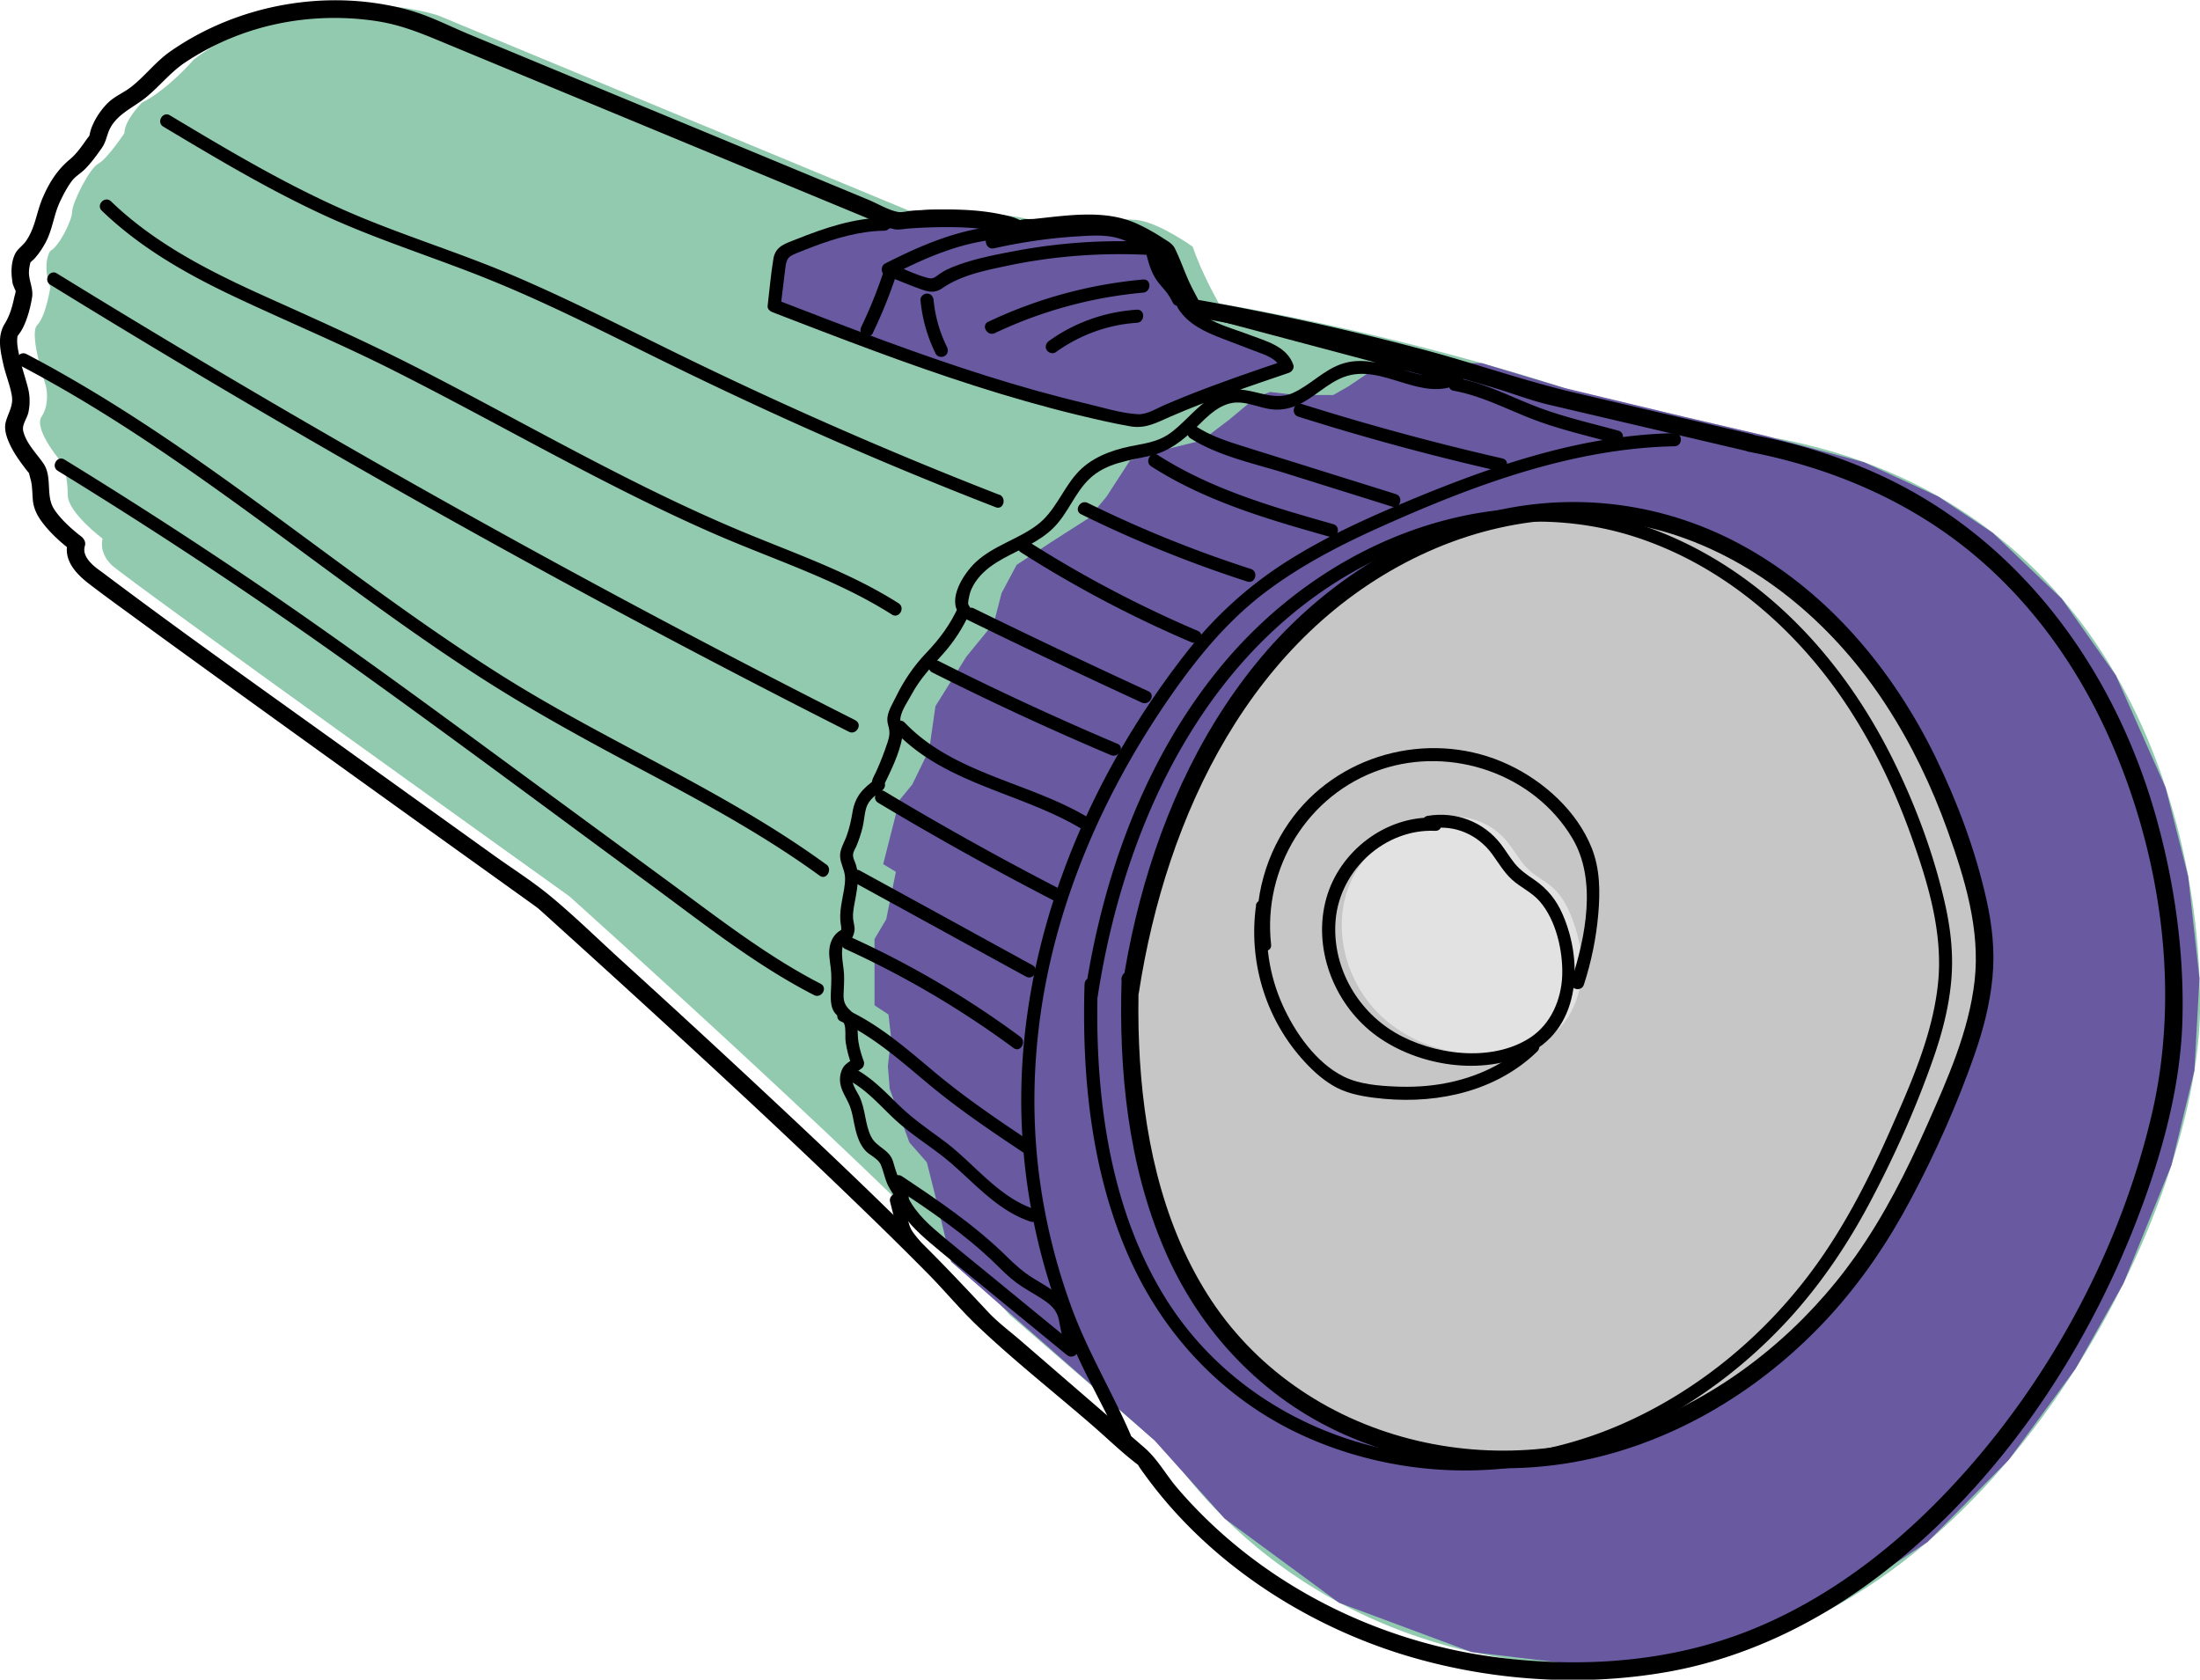
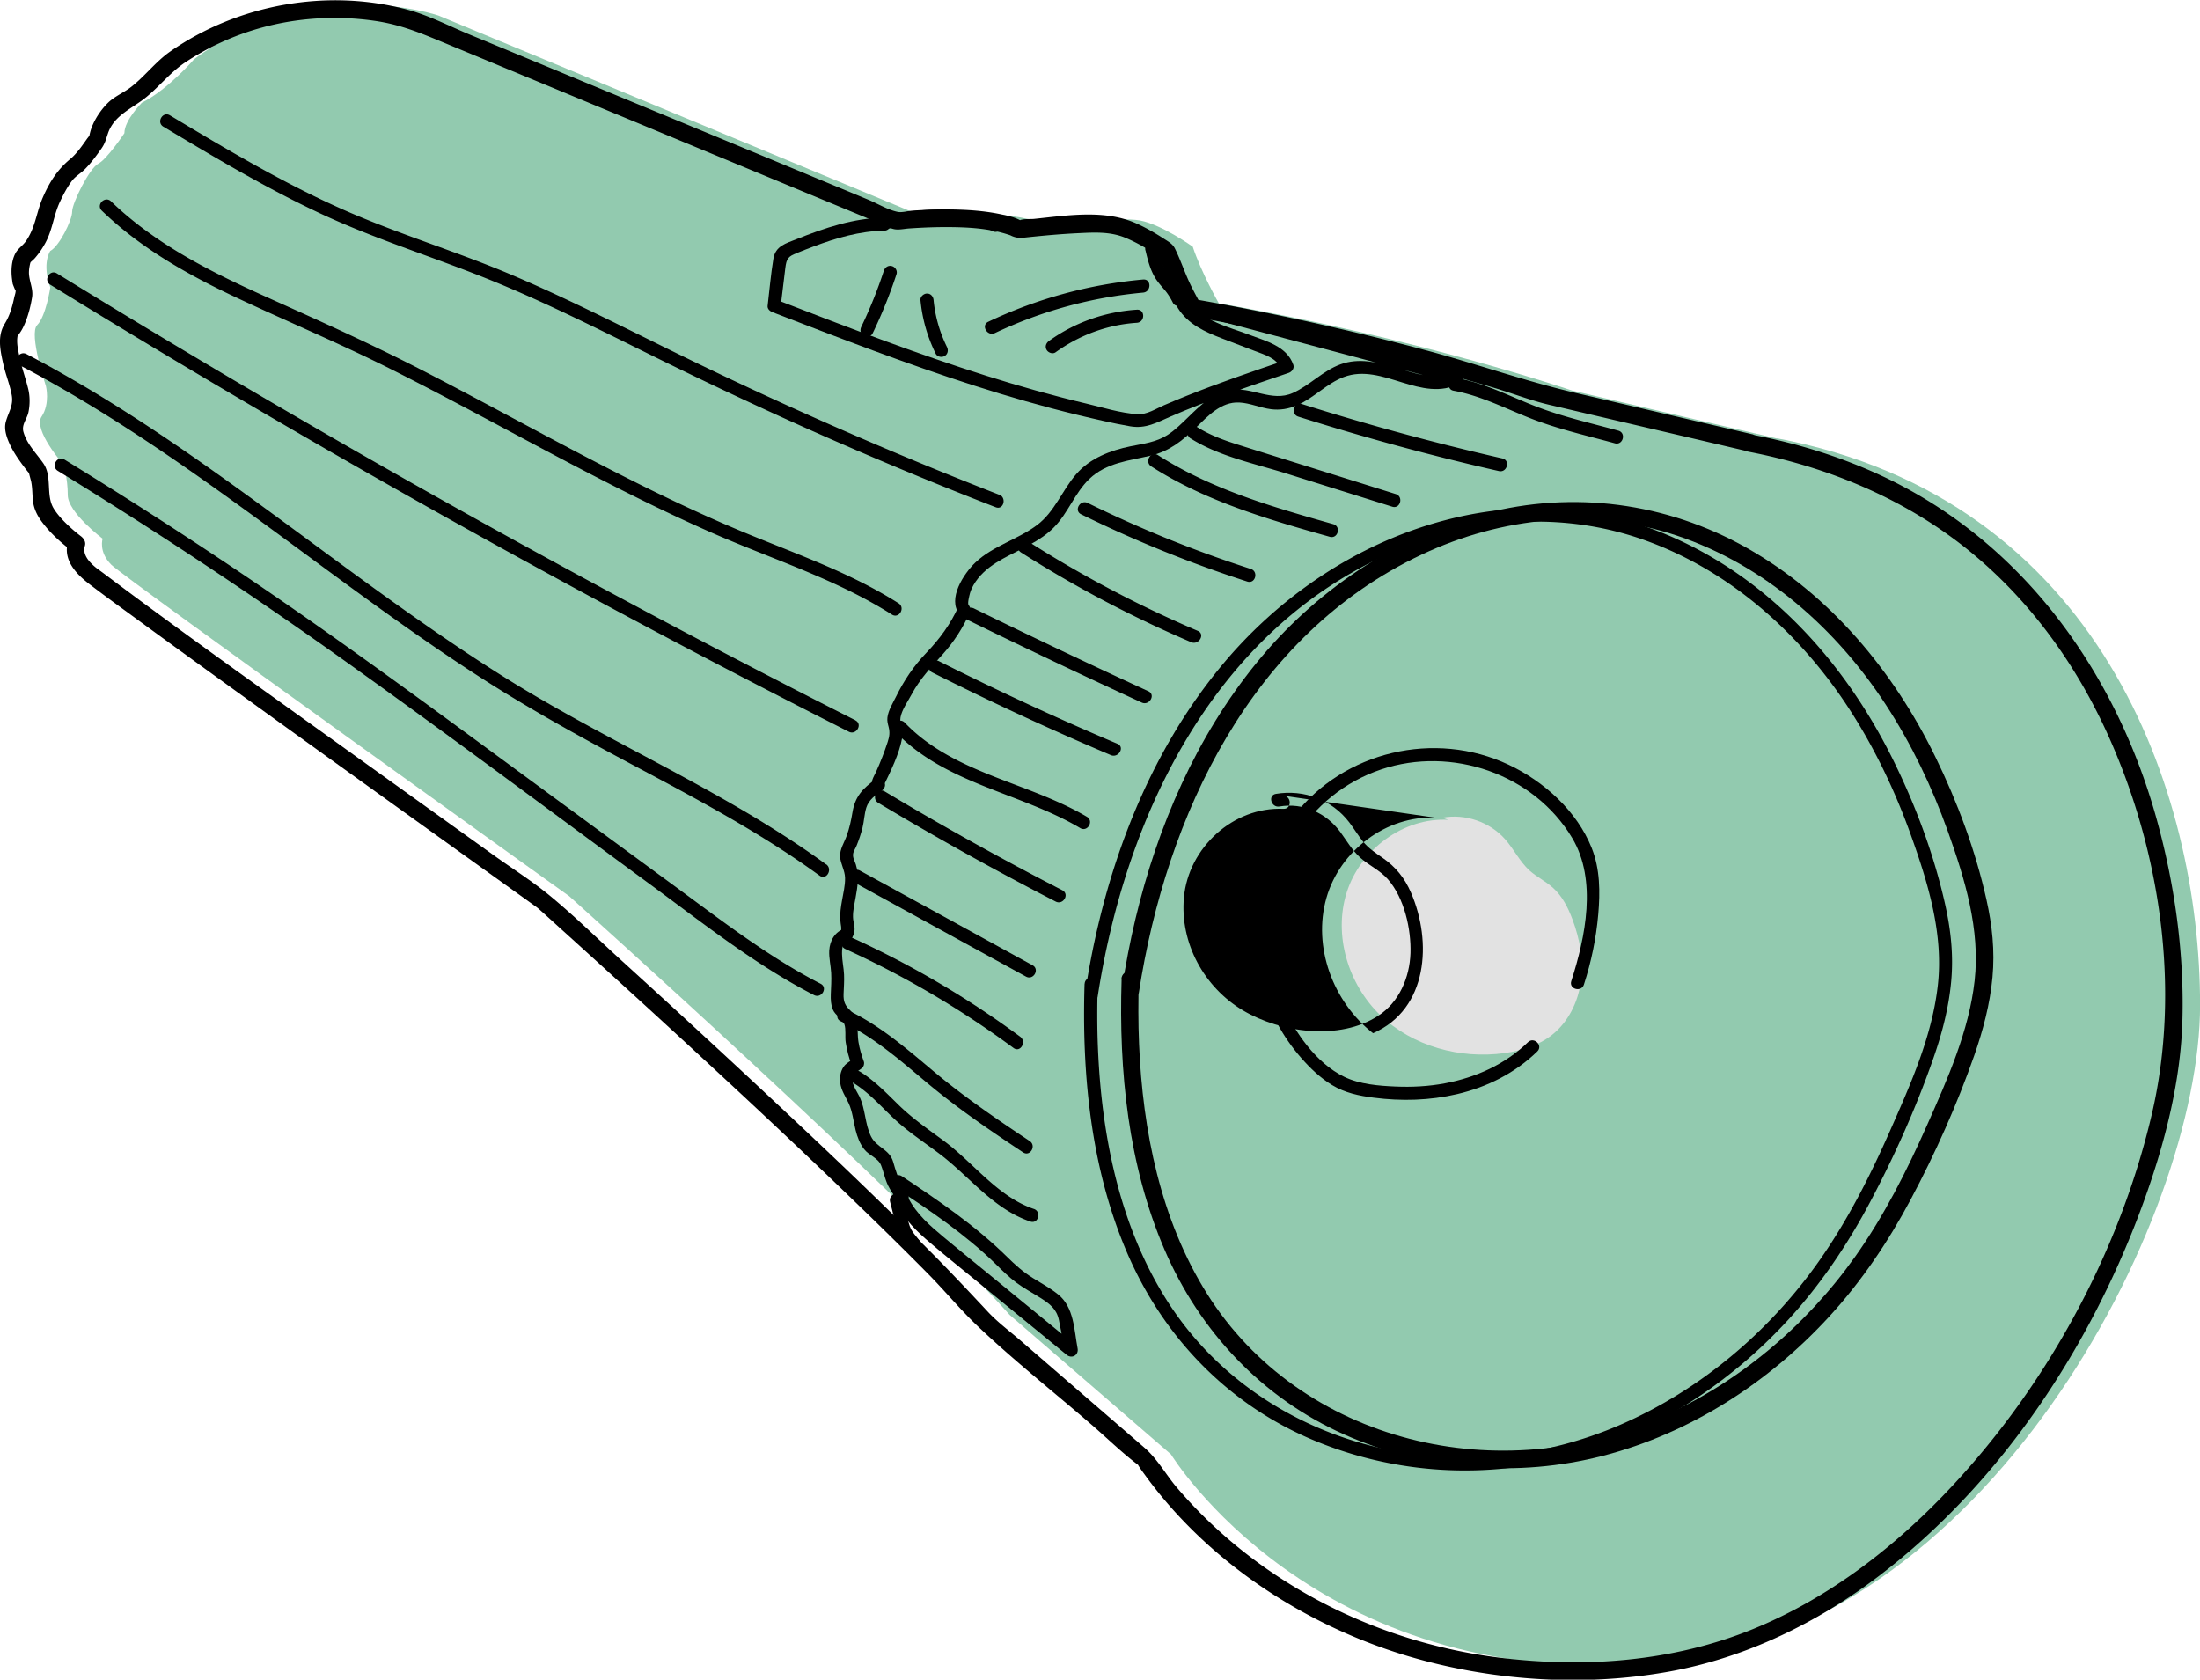
<svg xmlns="http://www.w3.org/2000/svg" id="Layer_2" data-name="Layer 2" viewBox="0 0 282.1 215.37">
  <defs>
    <style>.cls-1,.cls-4{stroke-width:0}.cls-4{fill:#6859a1}</style>
  </defs>
  <g id="Outlines">
    <path d="m227.86 56.23-26.28-6.15s-19.57-6.71-45.29-11.18c0 0-2.24-3.91-3.35-7.27 0 0-3.91-2.8-6.71-3.35s-12.3.56-12.3.56-3.35-2.24-15.66-1.12L56.21 1.99S40-3.6 24.9 7.58c0 0-3.35 3.91-6.71 5.59 0 0-2.24 2.24-2.24 3.91 0 0-2.24 3.35-3.35 3.91s-3.35 5.03-3.35 6.15-1.68 4.47-2.8 5.03c0 0-1.12 1.55 0 4.69 0 0-.56 3.7-1.68 4.82s1.12 7.83 1.12 7.83.56 2.24-.56 3.91c-1.12 1.68 2.8 6.15 2.8 6.15s.56 1.68.56 3.91 4.47 5.59 4.47 5.59-.56 1.68 1.12 3.35 58.71 42.49 58.71 42.49 43.05 38.58 56.47 53.68l20.69 17.89s18.45 30.19 61.51 26.84 70.45-57.03 70.45-84.43-12.86-64.86-54.24-72.69Z" style="fill:#92caaf;stroke-width:0" />
-     <path class="cls-4" d="m108.61 29.36-5.76 1.91-2.66 1.28-.33 1.6-.62 3.52.29 1.66 22.66 9.07 17.65 4.66 6.74 1.26 5.3-2.57 8.64-3.22 4.47-1.53-.44-.87-5.77-2.84-5.67-2.23-2.38-2.57-2.82-6.3-5.24-3.45-3.62-.44-8.78.44-3.13-.44-5.86-.31-7.13.2-5.54 1.17zM121.96 161.78l26.09 22.92 8.99 10.02 14.66 10.79 16.98 6.32 15 1.78 14.59-1.12 13.51-4.64 15.38-10.13 10.43-10.55 8.55-11.67 6.16-10.97 6.14-15.14 2.94-12.12.65-11.8-1.45-13.1-2.89-11.37-6.37-14.38-6.94-9.84-8.85-8.45-6.97-4.65-9.55-4.41-12.87-3.45-10.16-2.37-15.37-3.7-10.62-3.19-9.92.03-4.29 1.01-2.89 1.95-1.93 1.1-4.69.01-3.4-.4-1.79.66-3.42 2.86-3.55 2.7-5.1 1.25-4.14 1.35-2.98 4.6-2.3 2.76-4.84 3.1-4.39 2.89-1.93 3.62-.99 3.83-3.54 4.34-3.95 6.33-.8 5.58-2.17 4.46-1.64 2-2.09 8.21 1.63.99-1.24 6.08-1.5 2.53v8.51l1.79 1.17.34 3.02-.42 3.59.24 2.95 2.52 6.84 2.24 2.56 1.07 4.26 2.04 8.48z" />
    <path class="cls-1" d="M224.81 55.71c-7.62-1.78-15.24-3.57-22.86-5.35-6.49-1.52-12.79-3.76-19.24-5.48a344.85 344.85 0 0 0-29.47-6.5l.67.51c-.38-.67-.74-1.36-1.09-2.05-.82-1.61-1.36-3.34-2.15-4.95-.3-.62-.85-.91-1.41-1.27-1.12-.73-2.28-1.4-3.5-1.95-4.08-1.85-8.87-1.04-13.19-.6-.43.04-1.44-.03-1.82.19-.29.17.68.36.21.07-.77-.48-1.83-.69-2.7-.87-2.11-.44-4.29-.58-6.44-.6-1.61-.02-3.21.04-4.82.15-.59.04-1.35.27-1.89.16-1.28-.26-2.64-1.1-3.84-1.59-2.64-1.1-5.29-2.19-7.93-3.29-7.4-3.07-14.81-6.14-22.21-9.2-6.94-2.87-13.87-5.75-20.81-8.62-2.64-1.09-5.3-2.49-8.07-3.23C42-1.52 30.51.54 21.83 6.6c-1.85 1.29-3.21 3.13-4.99 4.53-.93.73-2.12 1.21-2.96 2.02-.79.76-1.52 1.8-1.96 2.8-.13.28-.24.57-.32.86-.03.12-.28 1 .02.33-.1.21-.28.42-.42.6-.66.93-1.35 1.96-2.24 2.69-1.61 1.35-2.61 2.92-3.46 4.87s-.94 3.83-2.16 5.6c-.42.61-1.06.97-1.39 1.63-.48.96-.54 2.12-.42 3.16.03.23.06.47.1.7.02.08.43 1.13.37.8.05.27-.13.72-.18.98-.25 1.18-.57 2.3-1.2 3.32-1.01 1.62-.58 3.49-.18 5.28.3 1.31.84 2.6 1.07 3.92s-.42 2.15-.76 3.37c-.27.96.09 2 .49 2.87.42.92.99 1.77 1.59 2.59.26.35.53.71.81 1.05.57.67-.03 0 .06-.06-.04.03.29 1.17.3 1.26.15.78.14 1.54.21 2.33.1 1.12.57 2.04 1.25 2.93 1.06 1.39 2.39 2.58 3.78 3.63l-.51-1.26c-.72 2.42 1.06 4.22 2.79 5.54 1.65 1.26 3.32 2.48 5 3.7 5.73 4.2 11.49 8.35 17.24 12.5 11.17 8.06 22.36 16.08 33.55 24.1l1.39 1c.28.2.46.37.19.13.99.87 1.97 1.77 2.95 2.66 5.47 4.94 10.92 9.91 16.34 14.9 7.18 6.61 14.31 13.27 21.33 20.05 3.22 3.1 6.41 6.23 9.55 9.41 2.15 2.18 4.13 4.6 6.36 6.7 4.63 4.39 9.7 8.39 14.53 12.57 1.95 1.68 3.83 3.53 5.88 5.09.37.28-.15-.33.15.17.25.41.54.8.82 1.18 8.01 11.06 20.22 19.09 33.18 23.08 10.85 3.33 22.89 4.17 34.07 2.15 9.83-1.78 19.01-6.26 26.92-12.29 15.73-11.99 27.24-29.53 33.93-48.01 2.7-7.47 4.75-15.41 4.95-23.39.22-8.63-1.03-17.45-3.35-25.76-5.32-19.03-17.49-35.84-35.78-44.13-5.09-2.31-10.44-3.94-15.92-4.99-1.41-.27-2.01 1.89-.59 2.16 10.73 2.06 20.96 6.43 29.32 13.56 7.28 6.2 12.88 14.12 16.8 22.82 6.7 14.87 9.33 32.55 5.6 48.53-4.25 18.19-13.95 35.72-26.94 49.11-6.89 7.1-15.02 13.2-24.23 16.95-10.24 4.17-21.46 5-32.38 3.67-15.89-1.94-31.02-9.59-41.46-21.81-1.45-1.7-2.48-3.67-4.22-5.17l-15.75-13.62c-1.43-1.24-3.02-2.41-4.31-3.8-2.42-2.59-4.84-5.17-7.35-7.69-6.56-6.59-13.31-12.99-20.1-19.34s-12.93-12-19.46-17.94c-3.08-2.8-6.08-5.76-9.29-8.4-2.26-1.85-4.79-3.45-7.16-5.15-5.76-4.13-11.51-8.26-17.27-12.39C35.07 89.38 24.04 81.6 13.27 73.5c-.63-.47-.82-.58-1.22-.93-.71-.63-1.48-1.53-1.17-2.56.16-.52-.12-.96-.51-1.26-.97-.73-2.68-2.22-3.49-3.56-1.04-1.71-.14-4.09-1.33-5.79-.9-1.29-2.12-2.47-2.55-4.04-.25-.92.46-1.62.65-2.52.2-.96.2-2.04-.04-3-.32-1.31-.79-2.59-1.07-3.92-.18-.85-.44-1.87-.3-2.75 0-.06.1-.36.01-.15-.13.3.33-.39.29-.33.34-.47.57-1 .78-1.53.37-.97.62-1.99.79-3.01.19-1.09-.37-2.05-.4-3.16 0-.45.07-.83.17-1.26.03-.12.3-.53.05-.21-.32.41.21-.1.28-.16.2-.17.36-.37.53-.58.4-.49.74-1.02 1.05-1.58.96-1.74 1.07-3.56 1.89-5.31.43-.92.92-1.86 1.53-2.68.48-.64 1.16-.98 1.72-1.56.77-.78 1.43-1.69 2.06-2.58.49-.69.58-1.17.85-1.96.79-2.36 3.14-3.2 4.91-4.65s3.14-3.24 5.06-4.5a33.98 33.98 0 0 1 9.4-4.32c4.77-1.36 9.85-1.68 14.76-.98 2.98.42 5.37 1.33 8.1 2.46 5.66 2.35 11.32 4.69 16.98 7.04 12.8 5.3 25.59 10.61 38.39 15.91 1 .42 2.08 1.04 3.14 1.3.59.15 1.31-.02 1.92-.07 1.71-.12 3.42-.19 5.13-.18 2.02.01 4.06.11 6.04.53.54.11 1.08.26 1.61.43.47.15.26.11.6.24.73.28 1.25.17 2.03.09 2.11-.22 4.22-.41 6.34-.51 2.04-.1 4.05-.22 5.98.56 1.69.69 3.32 1.68 4.81 2.73l-.51-.67c.69 1.99 1.57 3.92 2.53 5.79.27.52.52 1.09.85 1.58.46.69 1.04.72 1.83.86 5.19.92 10.35 1.97 15.48 3.13a339.27 339.27 0 0 1 22.59 5.92c2.25.68 4.49 1.55 6.78 2.09l13.32 3.12c4.11.96 8.22 1.92 12.33 2.89 1.4.33 2-1.83.59-2.16Z" />
-     <path class="cls-1" d="M144.97 183.95c-2.34-5.42-5.39-10.46-7.46-16.01a78.523 78.523 0 0 1-4.18-16.61c-1.53-11.19-.47-22.57 2.74-33.37 3.13-10.54 8.2-20.46 14.53-29.42 3.35-4.74 7.07-9.16 11.73-12.67 4.36-3.28 9.22-5.83 14.17-8.07 11.99-5.42 24.91-10.31 38.22-10.58 1.08-.02 1.08-1.7 0-1.68-12.21.25-23.87 4.36-35.01 9.05-5.19 2.19-10.33 4.57-15.07 7.63-4.84 3.13-9.01 6.97-12.56 11.51-13.93 17.8-22.71 40.52-20.89 63.33.52 6.53 1.84 12.99 3.94 19.19 1.04 3.06 2.27 6.06 3.67 8.97 1.55 3.2 3.3 6.3 4.71 9.56.43.99 1.87.13 1.45-.85ZM128.84 28.92c-5.48.27-10.53 2.42-15.36 4.88-.52.27-.58 1.2 0 1.45 1.37.58 2.74 1.14 4.13 1.66 1.16.43 2.1.81 3.19.06 2.45-1.68 5.37-2.26 8.25-2.87 6.16-1.31 12.46-1.75 18.74-1.39.87.05 1.08-1.14.42-1.56-1.41-.9-2.87-1.82-4.5-2.26-1.72-.46-3.53-.39-5.29-.28-3.84.22-7.66.77-11.41 1.61-1.05.24-.61 1.85.45 1.62 3.45-.77 6.95-1.29 10.49-1.52 1.62-.1 3.3-.24 4.9.09s3.11 1.29 4.53 2.19l.42-1.56c-5.88-.33-11.78.04-17.57 1.13-2.73.51-5.62 1.06-8.19 2.12-.59.24-1.12.52-1.64.89-.55.4-.77.63-1.45.45-1.57-.42-3.13-1.18-4.61-1.82v1.45c4.55-2.33 9.34-4.4 14.51-4.65 1.07-.05 1.08-1.73 0-1.68Z" />
    <path class="cls-1" d="M113.34 34.7a58.35 58.35 0 0 1-2.9 7.21c-.2.41-.11.91.3 1.15.37.21.95.11 1.15-.3 1.19-2.47 2.22-5.01 3.07-7.61.14-.43-.16-.92-.59-1.03-.46-.13-.89.15-1.03.59ZM118.03 38.49c.23 2.4.88 4.7 1.95 6.86.2.41.78.52 1.15.3.41-.24.5-.74.3-1.15-.93-1.88-1.52-3.93-1.72-6.02-.04-.45-.35-.84-.84-.84-.42 0-.88.39-.84.84ZM146.88 32.1c.29 1.23.6 2.48 1.27 3.57.36.58.83 1.08 1.27 1.61.39.47.71 1.01.98 1.55.2.4.77.52 1.15.3.41-.24.5-.74.3-1.15-.27-.54-.6-1.06-.97-1.54-.4-.52-.87-.98-1.23-1.53-.64-.98-.9-2.13-1.16-3.26-.1-.44-.61-.7-1.03-.59-.45.12-.69.59-.59 1.03ZM128.07 28.16c-1.08-.64-2.27-.85-3.5-1.01s-2.57-.26-3.87-.27c-2.66-.01-5.32.33-7.9.98-1.05.26-.6 1.88.45 1.62 2.35-.59 4.75-.91 7.18-.92 1.2 0 2.4.06 3.59.2 1.1.13 2.23.28 3.2.85.93.55 1.78-.9.85-1.45ZM108.39 121.68c7.62 3.47 14.85 7.73 21.58 12.7.87.64 1.71-.81.85-1.45-6.73-4.97-13.97-9.23-21.58-12.7-.98-.44-1.83 1-.85 1.45ZM112.6 102.93c7.45 4.47 15.05 8.69 22.77 12.67.96.49 1.81-.95.85-1.45-7.73-3.98-15.32-8.2-22.77-12.67-.93-.56-1.77.89-.85 1.45ZM109.42 113.08c7.38 4.05 14.76 8.1 22.14 12.14.95.52 1.79-.93.85-1.45-7.38-4.05-14.76-8.1-22.14-12.14-.95-.52-1.79.93-.85 1.45ZM114.83 93.84c6.38 6.68 16.01 7.79 23.69 12.34.93.55 1.78-.9.85-1.45-7.53-4.46-17.11-5.54-23.35-12.07-.75-.78-1.93.41-1.19 1.19ZM119.54 86.22a385.77 385.77 0 0 0 22.9 10.6c.98.42 1.84-1.03.85-1.45a382.85 382.85 0 0 1-22.9-10.6c-.96-.48-1.81.96-.85 1.45ZM124.03 79.46c7.41 3.63 14.87 7.17 22.37 10.62.97.45 1.83-1 .85-1.45-7.5-3.45-14.96-6.99-22.37-10.62-.97-.47-1.82.97-.85 1.45ZM130.92 70.83a150.45 150.45 0 0 0 21.82 11.51c.98.42 1.84-1.03.85-1.45-7.58-3.23-14.88-7.08-21.82-11.51-.91-.58-1.76.87-.85 1.45ZM138.63 65.94c6.88 3.39 14.01 6.27 21.31 8.63 1.03.33 1.47-1.29.45-1.62-7.17-2.31-14.15-5.13-20.91-8.46-.97-.48-1.82.97-.85 1.45ZM147.62 59.8c6.98 4.48 14.99 6.8 22.9 9.03 1.04.29 1.48-1.32.45-1.62-7.77-2.2-15.64-4.46-22.5-8.86-.91-.58-1.75.87-.85 1.45ZM152.68 56.22c3.65 2.3 8.21 3.22 12.29 4.5 4.52 1.42 9.04 2.83 13.56 4.25 1.03.32 1.47-1.3.45-1.62-4.37-1.37-8.73-2.73-13.1-4.1-2.18-.68-4.37-1.36-6.55-2.05-2.02-.63-4.01-1.29-5.81-2.43-.92-.58-1.76.87-.85 1.45ZM166.47 53.42c8.48 2.68 17.06 5.01 25.73 6.98 1.05.24 1.5-1.38.45-1.62-8.67-1.98-17.25-4.31-25.73-6.98-1.03-.33-1.47 1.29-.45 1.62ZM186.39 50.1c3.48.63 6.62 2.27 9.89 3.55 3.49 1.37 7.19 2.2 10.79 3.19 1.04.29 1.49-1.33.45-1.62-3.61-.99-7.31-1.82-10.79-3.19-3.27-1.28-6.4-2.92-9.89-3.55-1.06-.19-1.51 1.43-.45 1.62ZM132.56 155.01c-4.63-1.57-7.71-5.9-11.54-8.73-1.97-1.46-3.97-2.83-5.73-4.54-1.58-1.54-3.1-3.14-4.99-4.32-.92-.57-1.76.88-.85 1.45 1.98 1.23 3.5 2.98 5.18 4.56 1.81 1.7 3.89 3.04 5.87 4.54 3.87 2.93 6.87 7.05 11.62 8.66 1.02.35 1.46-1.27.45-1.62ZM107.8 130.95c4.25 1.98 7.73 5.11 11.3 8.08 3.83 3.19 7.95 5.98 12.09 8.73.9.6 1.74-.85.85-1.45-4.25-2.82-8.45-5.69-12.36-8.97-3.46-2.9-6.9-5.91-11.03-7.84-.97-.45-1.83.99-.85 1.45Z" />
-     <path d="M144.94 125.6c-.55 16.75 2.33 34.7 13.61 47.1 10.61 11.65 27.66 16.52 43.16 13.67 15.5-2.85 29.23-12.86 38.04-25.93 4.06-6.03 7.15-12.66 9.97-19.37 2.54-6.05 4.93-12.37 4.79-18.93-.08-3.59-.92-7.12-1.93-10.56-3.13-10.67-8.08-20.94-15.47-29.25s-17.36-14.55-28.33-16.36c-16.18-2.67-33.01 4.72-44.17 16.73-11.17 12.02-17.18 28.1-19.65 44.31" style="fill:#c6c6c6;stroke-width:0" />
    <path class="cls-1" d="M143.82 125.6c-.37 11.71.83 23.77 5.5 34.62 4.53 10.53 12.56 19.05 23.07 23.72 10.38 4.61 22.21 5.56 33.2 2.71 11.13-2.88 21.19-9.37 28.94-17.81 4.16-4.53 7.6-9.63 10.48-15.05 3.14-5.89 5.92-12.12 8.13-18.42 1.14-3.26 2.03-6.61 2.35-10.05s-.04-6.69-.77-9.96c-1.41-6.31-3.72-12.52-6.56-18.33-5.36-10.97-13.46-20.74-24.19-26.79-10.31-5.81-22.23-7.38-33.69-4.39-11.47 3-21.73 10.01-29.18 19.17-7.71 9.48-12.66 20.91-15.49 32.74-.71 2.96-1.28 5.95-1.74 8.95-.22 1.41 1.94 2.01 2.16.59 3.51-22.8 14.44-45.92 36.26-56.19 10.25-4.82 21.97-6.06 32.78-2.42 11.15 3.75 20.38 11.9 26.74 21.66 3.3 5.06 5.92 10.54 7.95 16.22 2.19 6.12 4.18 12.63 3.44 19.19-.73 6.46-3.48 12.61-6.09 18.49s-5.51 11.64-9.23 16.88c-6.35 8.94-15.09 16.29-25.16 20.68-10.04 4.38-21.32 5.42-31.95 2.68-10.69-2.75-20.07-9.19-25.97-18.57-5.99-9.52-8.27-20.92-8.74-32.03-.12-2.77-.11-5.54-.03-8.31.05-1.44-2.19-1.44-2.24 0Z" />
    <path class="cls-1" d="M118.33 159.76c-.45-.96-1.32-1.53-1.68-2.55-.4-1.16-.64-2.39-.96-3.57l-.59 1.03.81-.33c.5-.2.79-.71.5-1.23-.22-.4-.45-.78-.7-1.17-.61-.95-.87-1.89-1.18-2.96-.48-1.66-2.13-1.81-2.85-3.28-.78-1.6-.7-3.49-1.48-5.11-.34-.71-1.18-1.78-.81-2.62.19-.44.8-.72 1.16-1.03.21-.18.31-.56.22-.82-.3-.82-.55-1.65-.69-2.51s-.06-1.77-.22-2.64c-.11-.6-.36-.98-.81-1.39-.7-.64-.91-1.17-.88-2.12.03-.83.1-1.66.06-2.5-.04-.89-.25-1.77-.26-2.66 0-.47 0-1.07.37-1.42.22-.22.59-.22.8-.45.22-.26.37-.71.42-1.04.1-.6-.17-1.18-.18-1.8-.02-.84.18-1.67.33-2.49.26-1.42.48-2.85.03-4.26-.14-.45-.41-.83-.35-1.34.04-.34.31-.73.44-1.05.31-.76.57-1.53.77-2.33s.23-1.73.48-2.55c.31-1.01 1.18-1.62 2-2.2.38-.27.53-.72.3-1.15l-.12-.23v.85c.94-1.95 2.06-4.16 2.44-6.32.16-.9-.38-1.7-.23-2.54.17-.96.95-2.07 1.41-2.92 1.08-2.02 2.51-3.51 4.02-5.19 1.41-1.57 2.56-3.35 3.43-5.27.17-.38.13-.7-.13-1.02-.17-.21.1-1.22.18-1.53.2-.69.6-1.35 1.04-1.9.86-1.07 1.98-1.85 3.17-2.51 2.25-1.25 4.73-2.17 6.57-4.04 1.81-1.84 2.66-4.4 4.52-6.19 2.18-2.09 5.13-2.35 7.92-3 2.32-.55 4.02-1.91 5.7-3.53 1.55-1.5 3.26-3.39 5.61-3.27 1.38.07 2.68.68 4.05.86 1.15.15 2.26-.03 3.33-.49 2.17-.93 3.82-2.81 6.03-3.64 4.99-1.86 9.92 3.44 14.92.79.64-.34.48-1.35-.2-1.53-10.23-2.72-20.46-5.44-30.7-8.16-1.45-.39-2.9-.77-4.35-1.16-.69-.18-1.34.6-.95 1.23 1.29 2.06 3.45 3.04 5.64 3.88 1.42.55 2.84 1.08 4.26 1.63 1.17.45 2.8.9 3.26 2.22l.59-1.03c-4.25 1.44-8.5 2.89-12.67 4.56-.96.39-1.91.78-2.86 1.19-1.06.46-2.22 1.23-3.41 1.15-2.16-.14-4.41-.85-6.51-1.35-8.71-2.06-17.22-4.87-25.62-7.95-4.77-1.74-9.5-3.57-14.23-5.4l.62.81c.2-1.62.39-3.24.59-4.86.15-1.21.36-1.47 1.47-1.91.71-.29 1.42-.57 2.14-.84 2.93-1.1 5.93-1.98 9.08-2.03 1.08-.02 1.08-1.7 0-1.68-3.93.07-7.63 1.32-11.24 2.76-1.38.55-2.71.87-2.98 2.51-.33 2-.5 4.04-.74 6.05-.05.39.3.69.62.81 8.58 3.31 17.16 6.63 25.92 9.43 4.37 1.4 8.78 2.67 13.24 3.75 2.22.53 4.45 1.06 6.7 1.45 2.01.35 3.41-.48 5.21-1.26 4.94-2.14 10.04-3.86 15.13-5.59.41-.14.74-.58.59-1.03-.84-2.41-3.57-3.06-5.72-3.88-2.57-.98-6.05-1.76-7.6-4.25l-.95 1.23c10.23 2.72 20.46 5.44 30.7 8.16 1.45.39 2.9.77 4.35 1.16l-.2-1.53c-2.36 1.25-5.05.17-7.41-.53s-4.77-1.28-7.11-.43c-2.28.83-3.94 2.7-6.13 3.68-2.73 1.22-5.31-.88-8.1-.37-2.15.39-3.78 1.98-5.28 3.44-.85.82-1.7 1.68-2.7 2.32-1.44.92-3.08 1.11-4.72 1.44-2.59.53-5.19 1.52-6.96 3.56-1.82 2.08-2.76 4.83-5.02 6.53-2.49 1.87-5.63 2.65-7.92 4.81-1.47 1.4-3.64 4.67-2.03 6.65l-.13-1.02c-1.02 2.26-2.41 4.16-4.12 5.94-1.63 1.7-2.87 3.54-3.91 5.66-.4.82-.98 1.73-1.09 2.65-.05.43.04.78.15 1.19.19.73.11 1.24-.12 1.95-.42 1.29-.91 2.55-1.47 3.79-.36.79-.82 1.33-.39 2.15l.3-1.15c-1.64 1.16-2.62 2.2-2.95 4.22-.17 1.03-.39 2.04-.75 3.03-.3.85-.88 1.7-.84 2.63s.62 1.77.64 2.76-.23 1.93-.39 2.88c-.15.83-.28 1.69-.22 2.54.05.74.23.96.02 1.64l.59-.59c-1.29.4-1.95 1.53-2.03 2.84-.05.96.2 1.93.25 2.88s-.02 1.81-.05 2.72c-.02.66 0 1.34.26 1.96.31.77 1.22 1.15 1.48 1.89.23.65.06 1.6.17 2.31.15 1.01.41 1.98.76 2.93l.22-.82c-.43.36-.93.56-1.26 1.05-.4.6-.52 1.36-.42 2.07.13.95.67 1.72 1.07 2.57.51 1.1.61 2.3.9 3.46.22.88.54 1.75 1.11 2.47.63.8 1.79 1.1 2.16 2.06.4 1.02.53 2.03 1.12 3 .31.52.64 1 .93 1.53l.5-1.23-.81.33c-.42.17-.71.55-.59 1.03.35 1.3.62 2.67 1.07 3.94.37 1.04 1.28 1.63 1.73 2.59s1.9.13 1.45-.85Z" />
    <path class="cls-1" d="M115.02 154.43c.98 1.97 2.57 3.49 4.22 4.9 1.86 1.59 3.77 3.11 5.66 4.66 3.96 3.24 7.92 6.49 11.88 9.73.65.54 1.56.04 1.4-.82-.45-2.39-.46-5.28-2.49-6.92-1.01-.82-2.16-1.43-3.26-2.12-1.24-.77-2.28-1.7-3.31-2.72-4.06-3.99-8.75-7.18-13.47-10.32-.9-.6-1.74.85-.85 1.45 4.49 2.99 8.99 6.01 12.87 9.8.84.83 1.68 1.66 2.62 2.37.99.74 2.09 1.32 3.13 1.98 1.17.74 2.07 1.42 2.36 2.83.28 1.36.52 2.73.78 4.09l1.4-.82c-3.85-3.15-7.7-6.3-11.55-9.46-1.8-1.47-3.61-2.93-5.39-4.42-1.75-1.46-3.53-2.99-4.56-5.07-.48-.97-1.93-.12-1.45.85Z" />
    <path d="M185.71 105.12c-5.73-.34-11.28 3.82-13.02 9.29-1.74 5.47.17 11.79 4.31 15.77 4.14 3.98 10.24 5.64 15.92 4.85 2.16-.3 4.33-.96 6.05-2.3 2.12-1.66 3.4-4.26 3.75-6.93.36-2.67-.14-5.4-1.09-7.92-.56-1.5-1.3-2.97-2.49-4.04-.93-.84-2.09-1.39-3.02-2.23-1.26-1.14-2.01-2.75-3.14-4.02-1.96-2.21-5.13-3.29-8.03-2.74" style="fill:#e2e2e2;stroke-width:0" />
    <path class="cls-1" d="M161.06 116.1c-.98 7 1.11 14.21 5.78 19.54 1.15 1.32 2.47 2.58 3.97 3.49 1.63 1 3.48 1.38 5.35 1.62 3.55.46 7.19.36 10.68-.46 3.85-.9 7.44-2.7 10.28-5.47.78-.75-.41-1.94-1.19-1.19-2.93 2.85-6.68 4.53-10.67 5.28-2.08.39-4.2.5-6.31.41s-4.61-.28-6.61-1.26c-3.59-1.76-6.31-5.69-7.9-9.24-1.71-3.82-2.36-8.13-1.78-12.28.15-1.06-1.47-1.51-1.62-.45Z" />
    <path class="cls-1" d="M203.1 126.25c.95-2.93 1.57-5.94 1.84-9.01.25-2.85.24-5.81-.84-8.51-1.88-4.72-6.12-8.55-10.66-10.68-9.45-4.45-21.14-1.75-27.54 6.58-3.58 4.66-5.24 10.65-4.59 16.49.12 1.06 1.8 1.07 1.68 0-1.1-9.81 4.7-19.31 14.13-22.47 9-3.01 19.55.56 24.48 8.8 3.22 5.39 1.7 12.72-.12 18.35-.33 1.03 1.29 1.47 1.62.45Z" />
    <path class="cls-1" d="M139.07 126.16c-.36 11.66.81 23.67 5.46 34.48 4.51 10.5 12.49 18.96 22.97 23.62 10.31 4.58 22.07 5.51 32.99 2.68 11.09-2.87 21.1-9.33 28.82-17.73 4.14-4.51 7.57-9.59 10.44-14.99 3.12-5.87 5.9-12.07 8.1-18.35 1.14-3.23 2.02-6.56 2.34-9.98s-.04-6.64-.76-9.89c-1.41-6.29-3.7-12.48-6.53-18.26-5.34-10.93-13.4-20.66-24.09-26.69s-22.09-7.34-33.47-4.36c-11.43 2.98-21.64 9.97-29.06 19.1-7.68 9.44-12.6 20.84-15.41 32.61-.71 2.96-1.28 5.95-1.74 8.95-.16 1.06 1.45 1.51 1.62.45 3.52-22.87 14.51-46.05 36.39-56.35 10.31-4.85 22.11-6.11 33-2.45 11.22 3.77 20.51 11.97 26.91 21.79 3.31 5.08 5.94 10.59 7.98 16.29 2.2 6.14 4.2 12.68 3.45 19.27-.73 6.51-3.5 12.7-6.12 18.63-2.59 5.87-5.51 11.64-9.23 16.88-6.37 8.98-15.14 16.37-25.26 20.78-10.11 4.41-21.46 5.47-32.16 2.71s-20.2-9.26-26.14-18.7c-6.02-9.56-8.31-21.02-8.78-32.17-.12-2.77-.11-5.54-.03-8.31.03-1.08-1.64-1.08-1.68 0ZM146.58 35.84c-6.9.62-13.6 2.45-19.86 5.42-.97.46-.12 1.91.85 1.45a56.19 56.19 0 0 1 19.01-5.19c1.07-.1 1.08-1.77 0-1.68ZM145.78 39.71c-4.05.26-7.98 1.63-11.27 4.01-.37.26-.55.73-.3 1.15.21.36.78.57 1.15.3 3.05-2.2 6.66-3.54 10.42-3.78 1.07-.07 1.08-1.75 0-1.68ZM105.23 126.14c-6.61-3.4-12.53-7.97-18.5-12.36L67.88 99.94c-12.49-9.17-24.94-18.4-37.82-27.03-7.17-4.81-14.44-9.47-21.8-13.99-.92-.57-1.77.88-.85 1.45a640.193 640.193 0 0 1 37.97 25.2c12.8 9.16 25.41 18.59 38.09 27.9 6.76 4.97 13.42 10.27 20.91 14.12.96.49 1.81-.95.85-1.45ZM105.94 110.84c-13-9.47-28-15.65-41.57-24.2-13.27-8.36-25.52-18.19-38.35-27.19-7.27-5.1-14.74-9.92-22.62-14.05-.96-.5-1.8.95-.85 1.45 13.96 7.31 26.57 16.81 39.23 26.12 6.34 4.66 12.72 9.29 19.33 13.57 6.64 4.31 13.57 8.1 20.56 11.82 8.03 4.27 16.06 8.56 23.43 13.92.87.64 1.71-.82.85-1.45ZM109.7 92.36a1394.996 1394.996 0 0 1-80.16-43.88C22.09 44.07 14.67 39.6 7.3 35.06c-.92-.57-1.77.88-.85 1.45a1396.778 1396.778 0 0 0 102.39 57.31c.96.49 1.81-.96.85-1.45ZM115.22 77.35c-6.28-3.99-13.34-6.39-20.17-9.24-7.06-2.95-13.92-6.38-20.69-9.93-6.85-3.59-13.63-7.32-20.51-10.85-6.47-3.32-13.08-6.28-19.71-9.26-7.13-3.21-14.22-6.77-19.9-12.25-.78-.75-1.96.43-1.19 1.19 4.96 4.79 10.98 8.19 17.18 11.11 6.61 3.11 13.34 5.92 19.87 9.2 13.81 6.93 27.15 14.84 41.32 21.05 7.69 3.37 15.82 5.9 22.95 10.43.91.58 1.76-.87.85-1.45ZM128.11 63.43a536.261 536.261 0 0 1-42.54-18.72c-6.67-3.28-13.31-6.65-20.16-9.55-7.01-2.96-14.31-5.15-21.27-8.22-7.77-3.43-15.08-7.79-22.35-12.15-.93-.56-1.77.89-.85 1.45 6.54 3.91 13.09 7.83 20 11.07 6.88 3.24 14.14 5.48 21.2 8.3 7.14 2.85 14.01 6.3 20.89 9.7 6.89 3.41 13.84 6.7 20.87 9.83 7.84 3.49 15.77 6.79 23.78 9.9 1.01.39 1.44-1.23.45-1.62Z" />
-     <path class="cls-1" d="M184.03 104.84c-6.3-.27-12.22 4.25-13.94 10.27-1.81 6.32.86 13.38 5.97 17.37s13.25 5.52 19.46 2.82c7.07-3.08 7.59-11.75 4.87-18.02-.81-1.88-1.97-3.32-3.66-4.48-.91-.62-1.78-1.21-2.49-2.07-.64-.79-1.16-1.67-1.77-2.47-2.23-2.91-5.81-4.25-9.41-3.65-1.06.18-.61 1.79.45 1.62 3.05-.51 6.01.81 7.82 3.28.81 1.11 1.51 2.33 2.54 3.27 1.13 1.02 2.57 1.64 3.57 2.8 2.09 2.4 2.98 6.36 2.88 9.46-.1 3.11-1.45 6.27-4.11 8.01-4.95 3.24-12.51 2.21-17.36-.67-4.99-2.96-8.11-8.65-7.58-14.48.58-6.38 6.31-11.65 12.76-11.37 1.08.05 1.08-1.63 0-1.68Z" />
+     <path class="cls-1" d="M184.03 104.84c-6.3-.27-12.22 4.25-13.94 10.27-1.81 6.32.86 13.38 5.97 17.37c7.07-3.08 7.59-11.75 4.87-18.02-.81-1.88-1.97-3.32-3.66-4.48-.91-.62-1.78-1.21-2.49-2.07-.64-.79-1.16-1.67-1.77-2.47-2.23-2.91-5.81-4.25-9.41-3.65-1.06.18-.61 1.79.45 1.62 3.05-.51 6.01.81 7.82 3.28.81 1.11 1.51 2.33 2.54 3.27 1.13 1.02 2.57 1.64 3.57 2.8 2.09 2.4 2.98 6.36 2.88 9.46-.1 3.11-1.45 6.27-4.11 8.01-4.95 3.24-12.51 2.21-17.36-.67-4.99-2.96-8.11-8.65-7.58-14.48.58-6.38 6.31-11.65 12.76-11.37 1.08.05 1.08-1.63 0-1.68Z" />
  </g>
</svg>